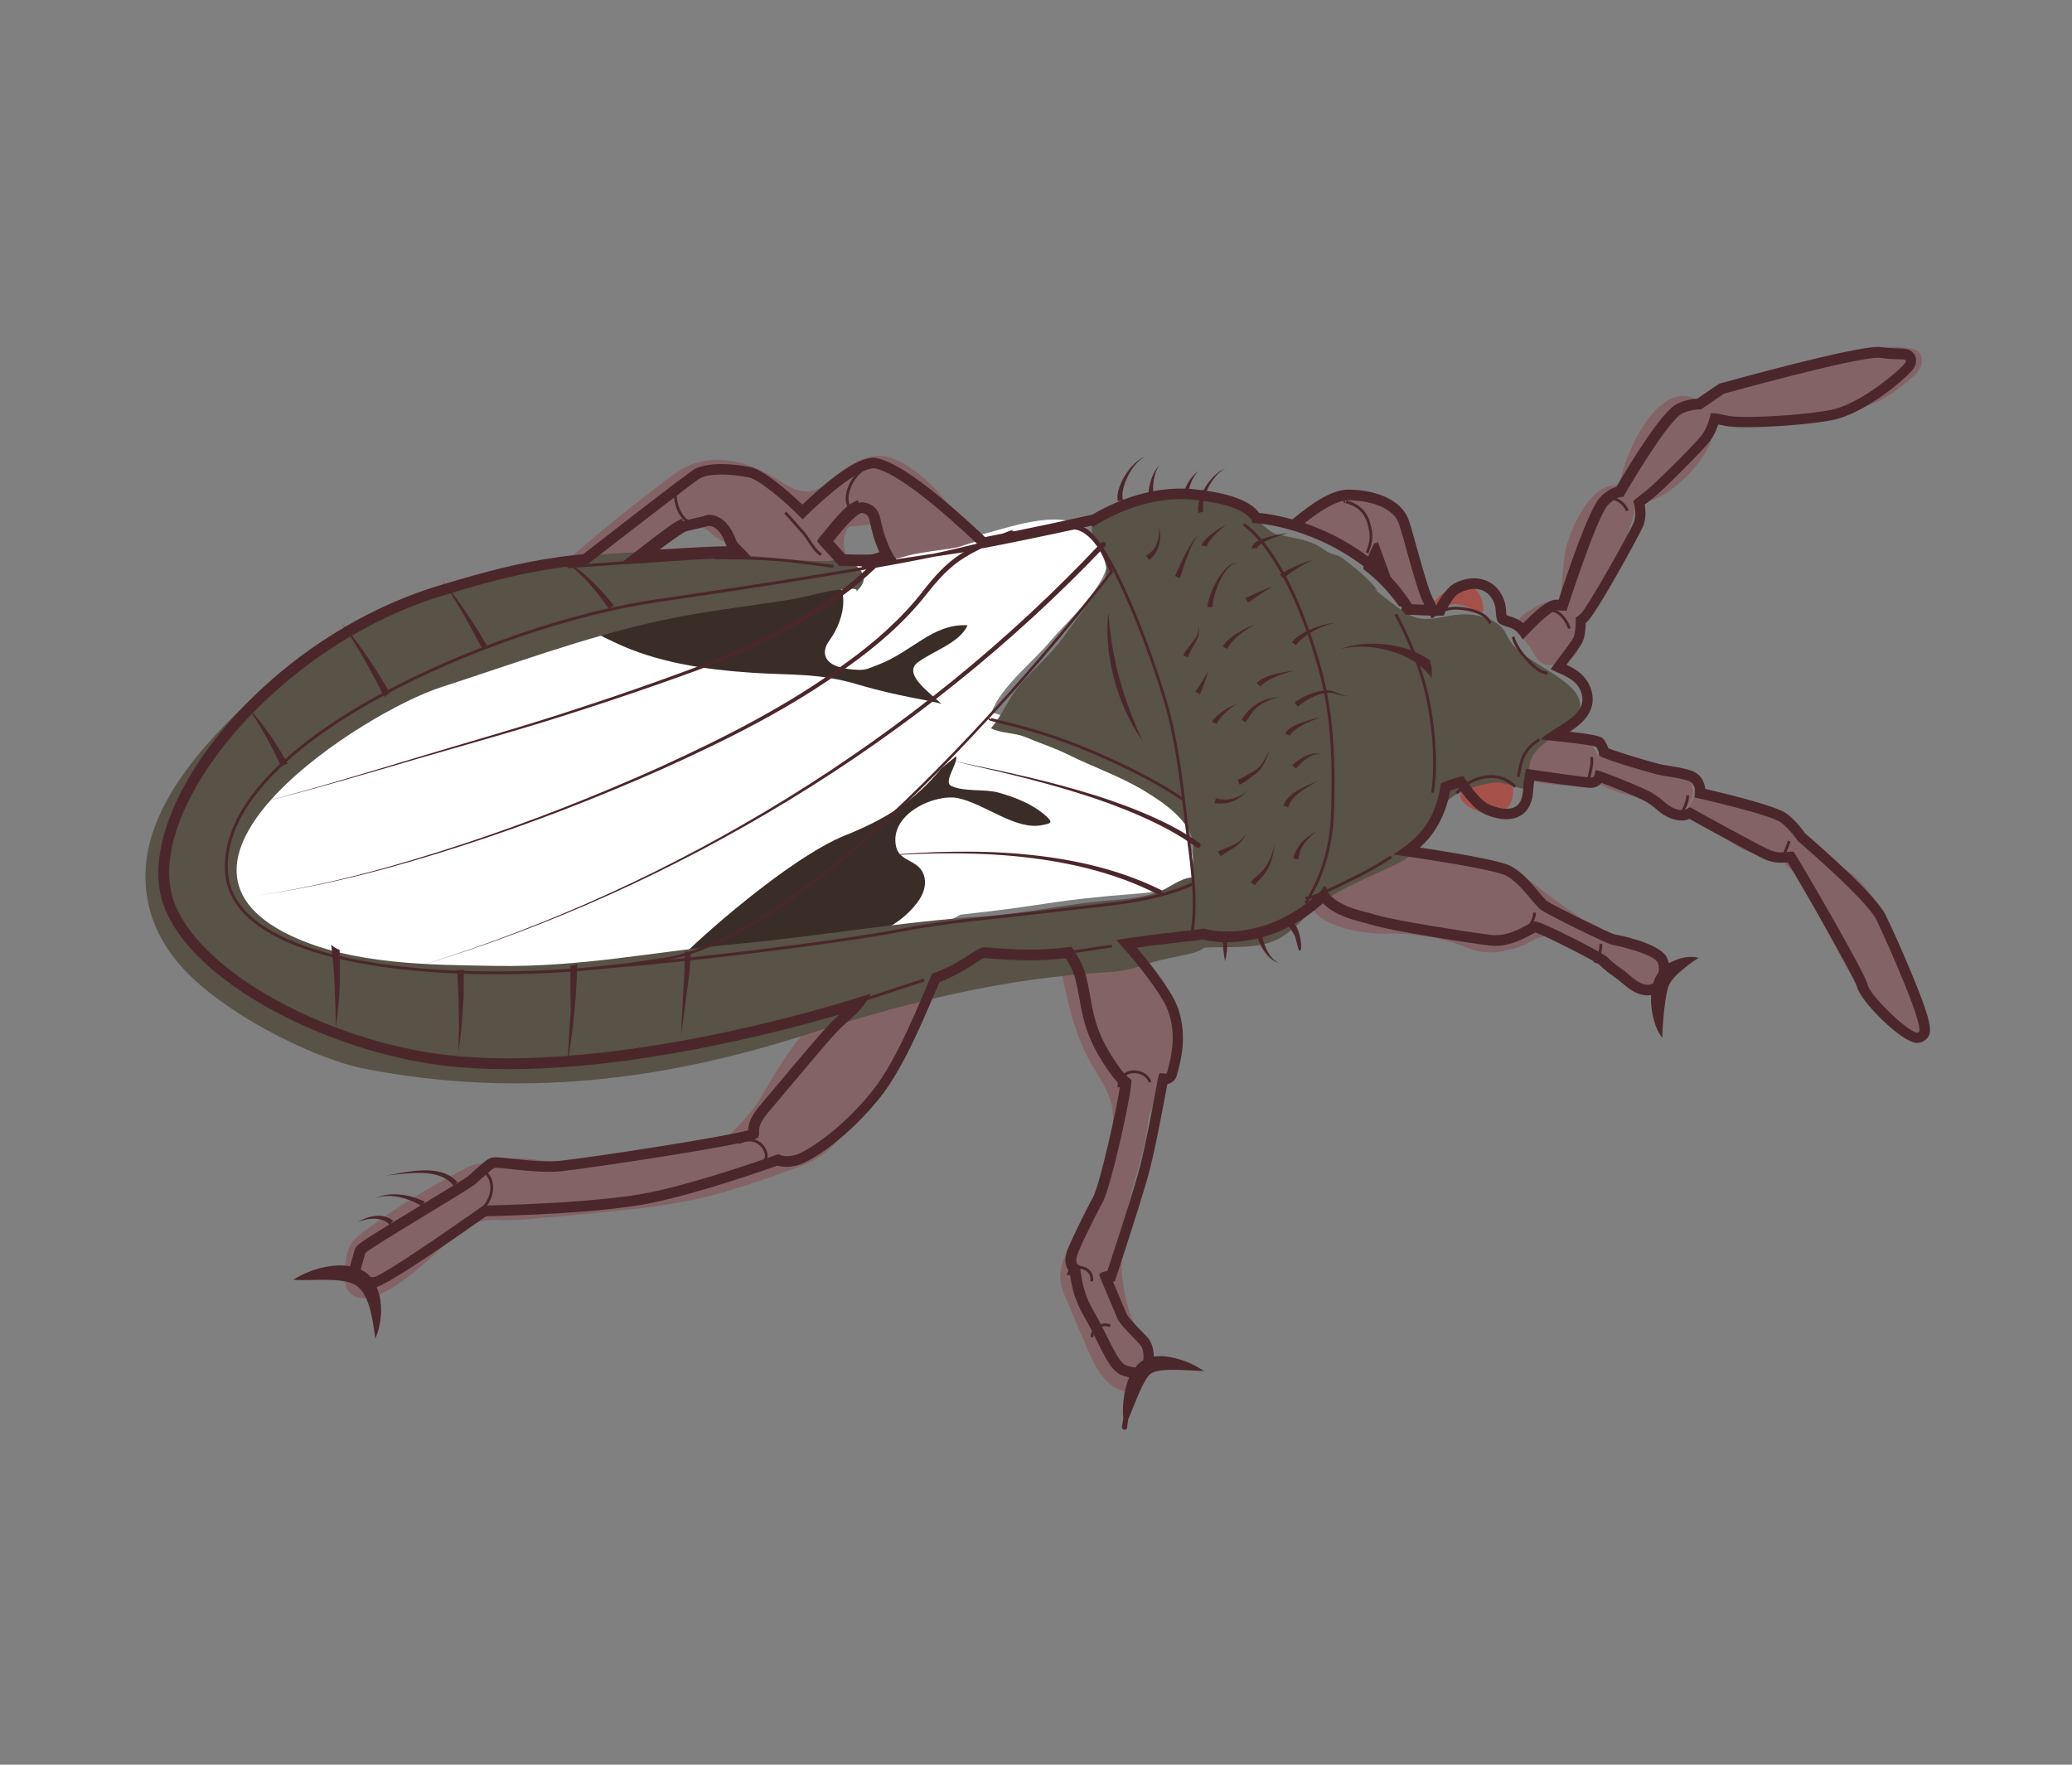
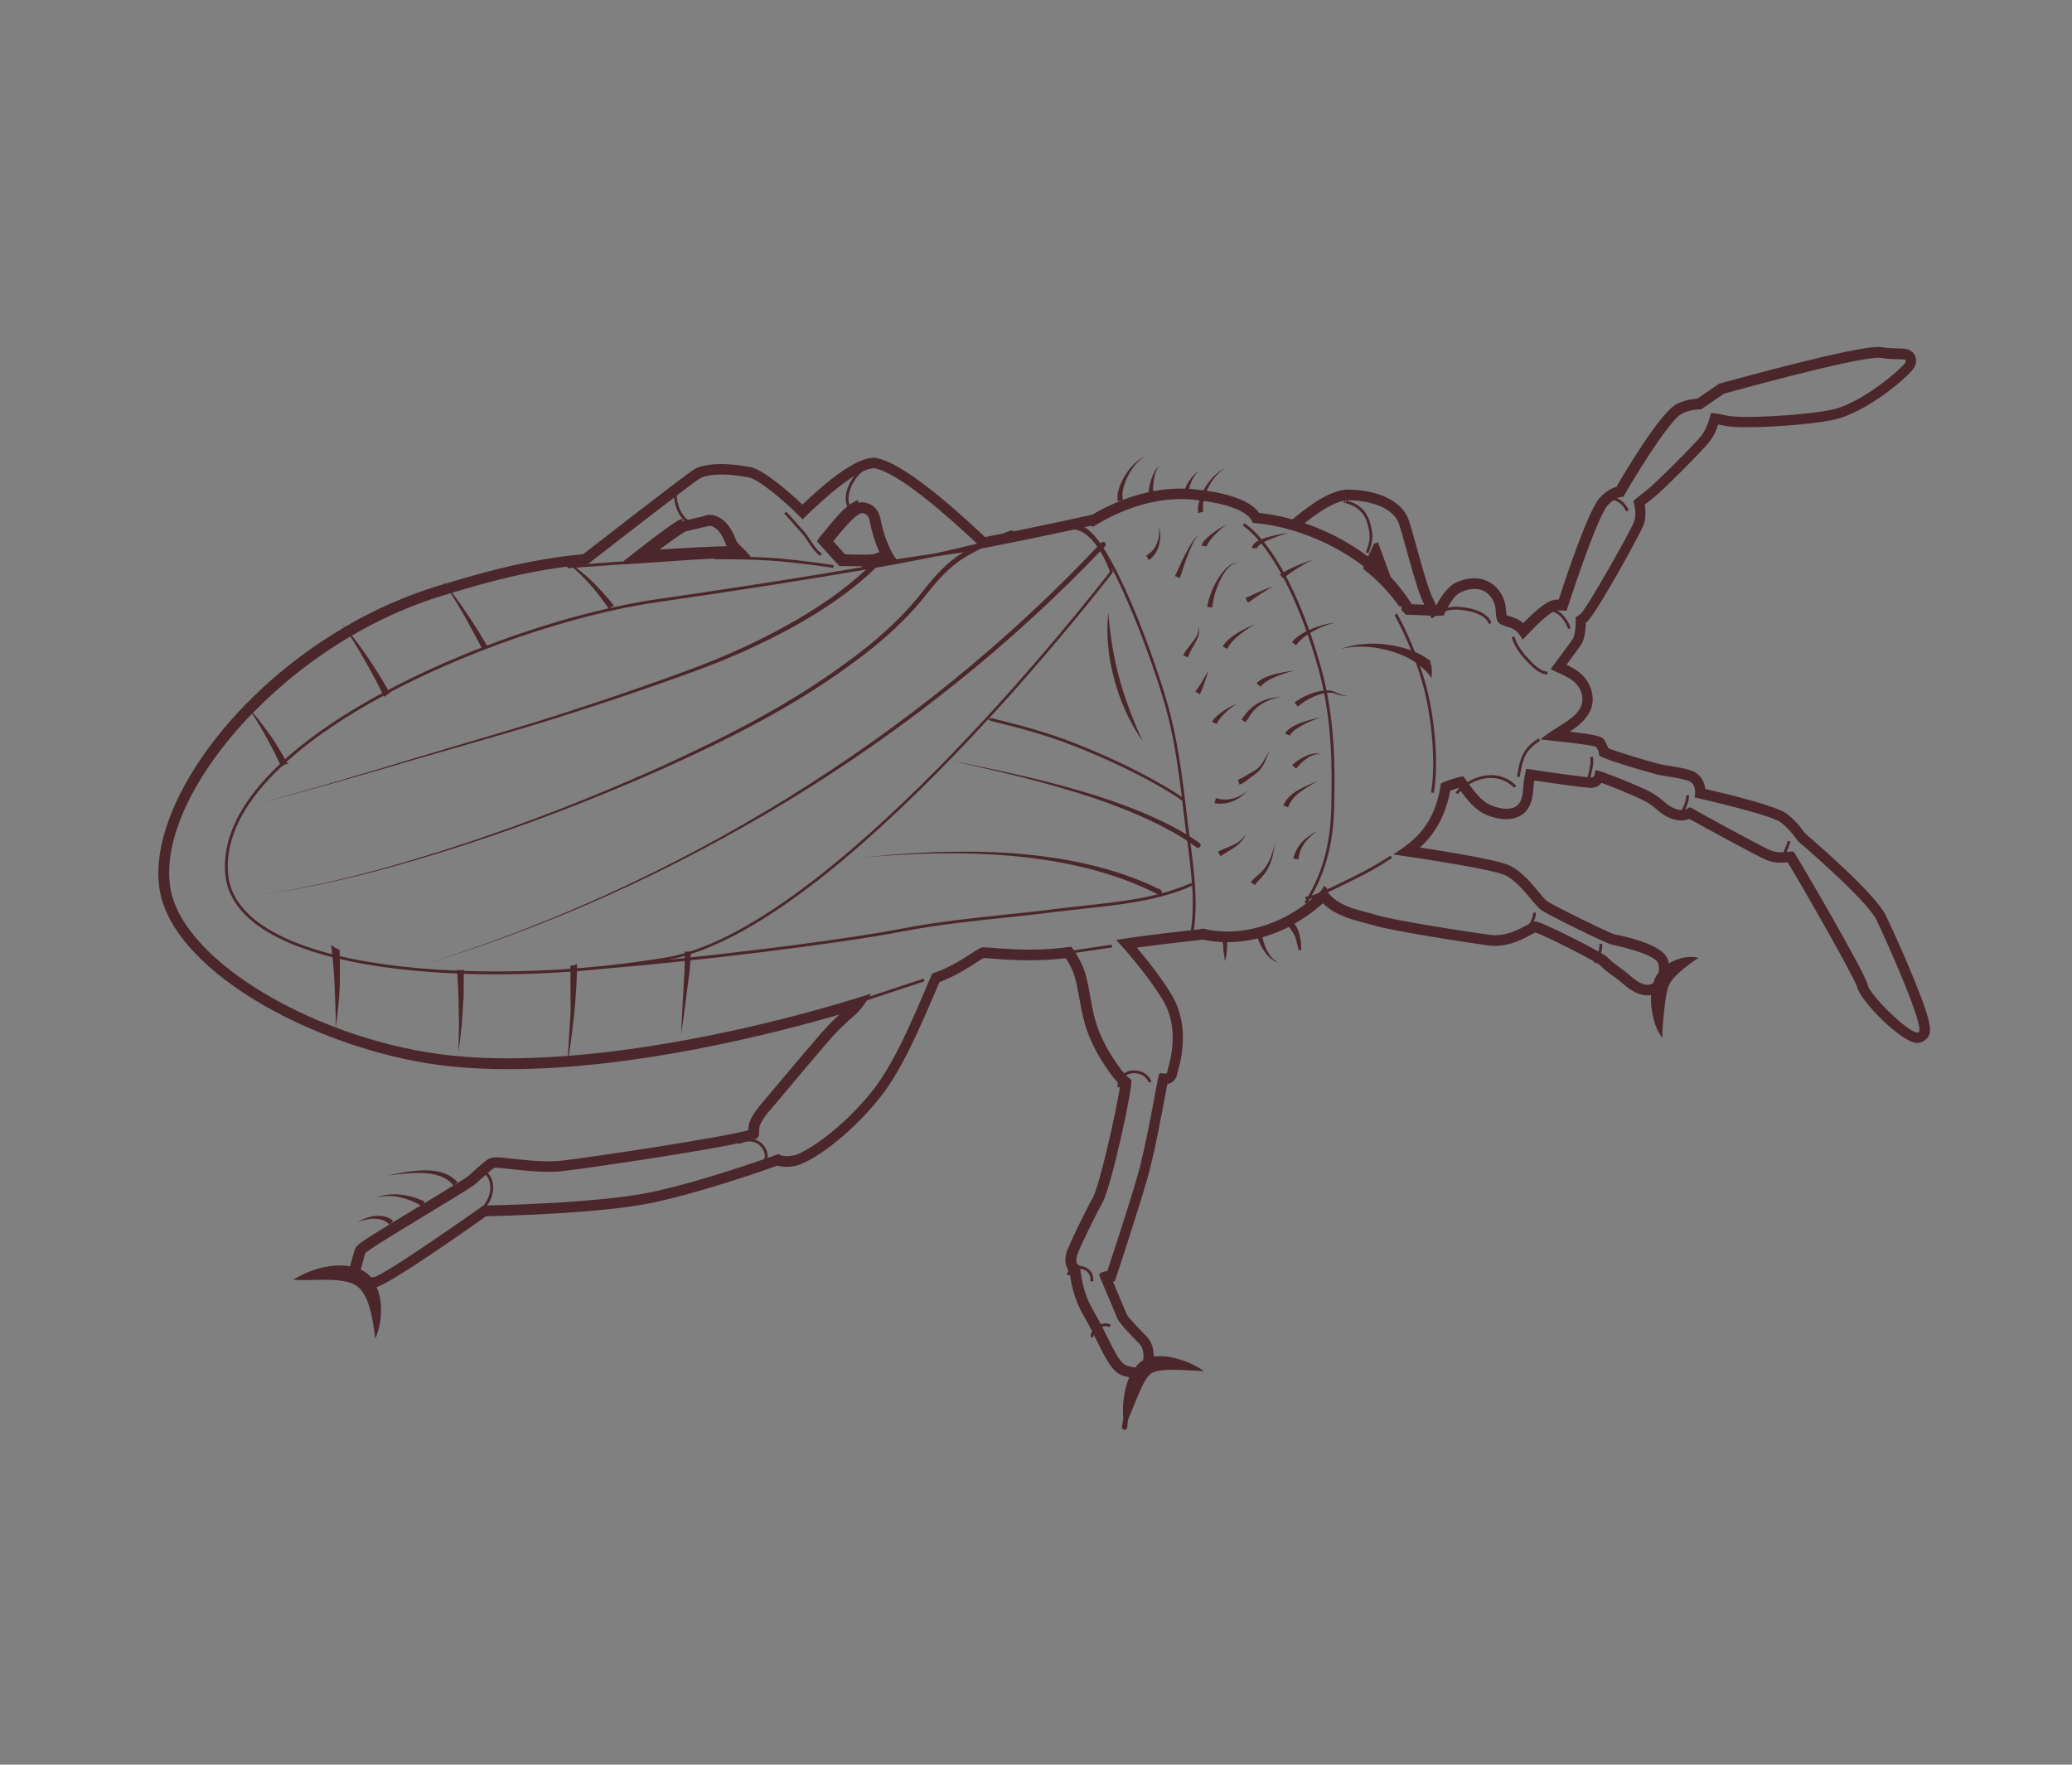
<svg xmlns="http://www.w3.org/2000/svg" version="1.1" id="Layer_1" x="0px" y="0px" viewBox="0 0 270 230" style="enable-background:new 0 0 270 230;" xml:space="preserve">
  <rect x="0" y="0" width="270" height="230" fill="#808080" stroke="none" />
  <style type="text/css">
	.st0{fill:#A5514A;}
	.st1{fill:#FFFFFF;}
	.st2{fill:#846366;}
	.st3{fill:#3A2D28;}
	.st4{fill:#585247;}
	.st5{fill:#4B272B;}
</style>
  <title>Broadleaf weeds</title>
  <desc>Created with Sketch.</desc>
  <g id="Style-Inventory_1_">
    <g id="Style-Guide_1_" transform="translate(-769, -4536)">
      <g id="Illustrations_1_" transform="translate(104, 4377)">
        <g id="Gray" transform="translate(13, 129)">
          <g id="Lawn-insects" transform="translate(652, 30)">
-             <path id="Fill-1_1_" class="st0" d="M191.64,79.28c0.39,0.15,0.79,0.52,1.22,0.55c0.65,0.04,0.42-0.71,0.33-1.18       c-0.18-0.96-0.65-1.96-1.67-2.2c-1.1-0.25-2.37,0.08-3.27,0.73c-0.49,0.36-1.83,1.32-1.42,2.08c0.33,0.61,1.76-0.4,2.33-0.48       C190.07,78.64,190.82,78.97,191.64,79.28 M189.45,102.83l0.9,0.6c-0.72,1.84,6.29,4.76,6.81,0.11       C197.61,99.46,191.38,100.45,189.45,102.83" />
-             <path id="Fill-3" class="st1" d="M154.84,109.04c-0.06-0.52,0.2-1.32,0.09-1.83c-0.27-1.34-0.71-3.85-0.71-3.85       s-6.12-3.26-8.82-4.31c-4.95-1.92-6.1-3.15-16.16-6.2c0.93-3.09,5.58-6.79,7.64-9.3c2.12-2.59,9.04-8.49,7.19-12.11       c-0.56,0.87-0.62-0.14-1.2-1.13c-2.65-4.49-9.99-2.01-13.82-0.95c-8.26,2.29-17.97,4.87-26.51,4.99       c-4.51,0.06-9.33,1.41-13.78,2.42c-4.7,1.06-9.42,1.67-14.16,2.78c-4.94,1.15-9.12,3.24-13.7,5.34       c-5.97,2.74-11.58,4.43-17.22,8c-4.88,3.08-7.84,6.55-11.01,11.26c-2.25,3.35-4.65,7.26-2.55,11.49       c1.28,2.58,4.21,5.2,6.69,6.3c3.72,1.64,8.35,2.95,12.38,3.66c4.44,0.78,8.17,0.74,12.68,0.76c9.14,0.04,18.41,0.75,27.32-1.34       c1.8-0.42,3.59-0.53,5.38-0.96c2.55-0.6,5.15-0.95,7.75-1.3c7.22-0.97,14.45-1.94,21.67-2.92l1.17-0.63       c12.15-1.31,11.18-1.83,23.27-2.76c1.96-0.15,5.18-0.74,6.97-1.59C156.17,112.81,155.08,111.22,154.84,109.04" />
-             <path id="Fill-5" class="st2" d="M210.86,122.38c-1.33-0.65-2.55-1.71-3.92-2.26c-1.23-0.5-2.05-1.25-3.2-2.05       c-1.64-1.14-3.17-2.33-4.71-3.55c-1.69-1.33-4.59-1.83-6.65-2.3c-2.74-0.63-7.52-1.36-10.26-0.76c-1.82,0.39-3.33,1.93-5,2.87       c-1.97,1.11-4.77,1.79-6.37,3.19c0.42,3.43,7.76,4.32,10.18,4.17c2.17-0.13,6.8,0.4,9.86,1.68c2.48,1.03,3.95,0.94,6.69,0.21       c1.23-0.32,2.25-1.15,3.49-1.5c3.09-0.88,3.82,0.68,6.07,2.34c2.43,1.79,4.07,4.25,7.32,4.75c1.91,0.29,3.82-1.84,2.83-3.56       C215.99,123.52,212.86,123.36,210.86,122.38 M250.64,133.32c-0.06-1.9-1.22-4.5-1.83-6.33c-0.87-2.62-2.18-5.49-3.47-7.95       c-0.96-1.83-2.45-3.85-4.04-5.15c-1.09-0.89-2.38-1.46-3.46-2.37c-0.6-0.51-1.11-1.11-1.67-1.66c-0.3-0.29-0.85-0.9-1.3-0.96       c-0.11-0.01-0.22,0.01-0.33,0.07c-0.24,0.12-0.46,0.36-0.6,0.54c0.11-0.32,0.19-0.63,0.18-0.9c-0.01-0.84-1.13-1.65-1.79-2       c-1.23-0.66-2.56-0.93-3.91-1.27c-0.56-0.14-1.05-0.36-1.58-0.6c-0.67-0.3-1.35-0.47-2.04-0.7c-0.88-0.29-1.86-0.43-2.67-0.93       c-0.35-0.21-0.95-0.78-1.23-0.42c-0.04,0.05-0.08,0.12-0.1,0.21c-0.18,0.64,0,1.23-0.45,1.78c-0.21,0.26-0.49,0.58-0.32,0.91       c0.21,0.41,1.02,0.86,1.41,1.1c1.56,0.97,2.89,2.27,4.41,3.28c0.74,0.49,1.53,0.91,2.38,1.16c0.45,0.13,0.91,0.22,1.37,0.26       c0.47,0.04,0.83,0.27,1.29,0.36c0.7,0.14,1.54,0.19,2.06-0.34c-0.03,0.07-0.06,0.14-0.09,0.2c-0.15,0.33-0.35,0.62-0.23,0.97       c0.12,0.33,0.67,0.68,0.93,0.91c0.35,0.32,0.7,0.65,0.99,1.02c1.45,1.89,2.16,4.35,3.32,6.45c1.19,2.16,2.28,4.45,3.63,6.54       c1.31,2.03,3.42,4.14,5.26,5.68C248.29,134.49,250.73,136.59,250.64,133.32 M181.36,76.44c1.59,2.56,1.92,2.49,4.71,2.45       c-0.25-2.14-1.5-4.83-2.18-6.99c-0.66-2.09-1.39-4.03-2.98-5.55c-1.63-1.57-3.51-2.23-5.87-1.94c-1.76,0.22-5.68,1.78-6,3.81       c2.48-0.35,6.04,4.08,8.37,5.15C179.46,74.31,180.21,74.58,181.36,76.44 M220.51,102.35c-0.18-0.68-0.79-1.16-1.34-1.52       c-0.27-0.18-0.55-0.4-0.83-0.54c-0.34-0.17-0.75-0.14-1.11-0.24c-0.73-0.2-1.5-0.35-2.26-0.44c-1.21-0.15-2.53-0.31-3.7-0.66       c-0.35-0.1-0.66-0.29-1.01-0.39c-0.45-0.13-0.92-0.17-1.37-0.32c-0.32-0.11-0.51-0.19-0.61-0.06c-0.05,0.06-0.08,0.18-0.1,0.37       c-0.32-1.36-1.53-2.25-3.19-2.67c-0.89-0.23-2.38-0.69-3.25-0.49c-0.46,0.11-0.92,0.48-1.32,0.92c-0.37,0.4-0.69,0.86-0.93,1.2       c-0.51,0.75-1.17,2.33-1.01,3.25c0.19,1.13,2.25,1.25,3.19,1.39c1.4,0.21,4.54,0.55,5.87-0.71c0.08,0.31,0.45,0.47,0.75,0.65       c0.88,0.55,1.87,0.92,2.85,1.24c1.18,0.39,2.2,0.45,3.29,1.06c0.88,0.5,1.75,1.56,2.69,1.84       C219.15,106.86,221.02,104.33,220.51,102.35 M201.41,86.62c0.79,0.19,1.97-0.07,2.69-0.41c2.11-0.97,2.26-3.31,1.51-5.27       c-0.09-0.23-0.19-0.45-0.3-0.65c1.59-0.66,3.45-2.08,3.99-3.23c1.36-2.87,2.41-6.35,3.41-9.29c0.29-0.85,0.49-1.67,0.53-2.38       c3.03,0.99,10.95-6.09,10.01-10.62c2.18,0.23,4.91,0.1,5.25,0.07c2.49-0.24,4.7-0.18,7.22-0.31c2.87-0.14,5.91-0.99,8.58-2.04       c1.68-0.66,3.44-2.04,4.79-3.22c0.52-0.46,1.03-0.98,1.26-1.64c0.23-0.66,0.09-1.49-0.48-1.89c-0.26-0.18-0.57-0.25-0.87-0.31       c-3.28-0.61-6.63,0.18-9.87,0.97c-5.94,1.44-12.05,3.08-17.4,6.13c-5.02-3.98-9.89,5.85-10.68,10.64c-0.3,0-0.62,0.04-0.99,0.1       c-3.01,0.52-5.1,5.08-5.84,7.62c-0.81,2.76-0.38,5.33-1.12,7.62c-1.01-0.24-2.17,0.01-3.28,0.73c-0.8,0.52-2.21,1.26-2.13,2.33       c0.09,1.14,1.23,2.05,1.8,2.96C199.97,85.3,200.45,86.39,201.41,86.62 M147.65,123.97c-0.34-0.36-0.91-1.19-1.47-1.19       c-0.51,0-1.04,0.19-1.56,0.22c-0.1,0.01-0.2,0.02-0.29,0.03c-1.19,0.14-2.84,0.32-4.21,0.84c-0.84,0.32-1.58,0.77-2.05,1.43       c0.87,4.51,1.76,9.11,4,13.11c1.02,1.82,2.31,3.54,2.78,5.57c0.45,1.98,0.07,4.05-0.44,6.01c-1.02,3.97-2.52,7.81-4.46,11.42       c-0.91,1.68-1.94,3.46-1.78,5.37c0.08,0.96,0.47,1.87,0.85,2.76c0.88,2.05,1.75,4.11,2.63,6.16c0.93,2.17,2.05,4.54,4.22,5.44       c0.59,0.24,1.26,0.36,1.87,0.18c0.77-0.22,1.35-0.88,1.65-1.62c1-2.43-0.66-5.03-1.7-7.43c-1.46-3.36-1.75-7.15-1.4-10.8       c0.42-4.4,2.02-8.68,3-12.98c0.27-1.18,0.19-2.46,0.65-3.59c0.4-0.95,0.73-1.98,1.19-2.94c1.17-2.43,2.39-5.01,2.13-7.79       C152.93,130.74,150,126.49,147.65,123.97 M124.65,67l0.17-0.02c-0.37-0.38-0.77-0.74-1.18-1.11c-1.46-2.01-3.22-3.77-5.32-5.12       c-0.88-0.57-1.82-1.07-2.85-1.25c-2.28-0.4-4.52,0.85-6.3,2.33c-1.16,0.96-2.35,2.11-3.85,2.22c-1.46,0.11-2.77-0.79-4.02-1.56       c-1.76-1.08-3.66-1.97-5.69-2.36c-2.03-0.39-4.19-0.25-6.06,0.64c-0.93,0.45-1.77,1.07-2.6,1.69       c-4.32,3.25-8.52,6.64-12.6,10.18c-0.22,0.09-0.42,0.21-0.65,0.29c0.13-0.04,0.27-0.05,0.4-0.09c-0.06,0.06-0.13,0.11-0.2,0.17       l4.29-0.51c2.22,0.04,4.38,0.19,6.04-0.65c0.05-0.03,0.1-0.06,0.15-0.08l0.11-0.01c0.05-0.07,0.11-0.14,0.18-0.21       c0.87-0.86,2.01-1.37,3.06-1.98c1.08-0.63,2.68-1.39,3.92-0.78c0.5,0.24,0.91,0.63,1.33,0.98c0.31,0.26,0.63,0.5,1,0.67       c0.3,0.13,0.58,0.15,0.78,0.43c0.11,0.15,0.18,0.34,0.27,0.5c0.33,0.57,0.73,1.13,1.34,1.41c0.79,0.37,1.68,0.41,2.55,0.44       c3.43,0.14,6.87,0.28,10.3,0.41c0.33,0.01,0.69,0.01,0.93-0.22c0.34-0.35,0.16-0.92,0.01-1.39c-0.3-0.96-0.3-2.05,0.18-2.93       c0.08-0.15,0.2-0.29,0.32-0.43l3.22-0.38c0.67,0.63,0.93,1.67,1.31,2.53c0.12,0.28,0.33,0.56,0.32,0.88       c-0.01,0.31-0.31,0.51-0.16,0.84c0.37,0.83,2.45,0,3.04-0.14c1.95-0.46,3.96-0.65,5.92-0.97c1.19-0.19,2.44-0.88,3.64-0.91       C127.44,69.02,125.85,68.09,124.65,67 M122.19,126.67c-0.92,0.13-1.85,0.55-2.73,0.87c-0.93,0.34-1.85,0.69-2.79,0.98       c-1.63,0.5-3.52,0.88-5.31,1.46c-1.46,0.47-2.84,1.08-3.95,1.99c-3.11,2.55-5.4,6.19-7.42,9.62c-0.58,0.98-1.14,1.98-1.82,2.9       c-0.89,1.21-1.95,2.27-3.01,3.32c-0.34,0.34-0.68,0.68-1.11,0.88c-0.82,0.38-1.76,0.18-2.62,0.25       c-1.01,0.08-2.05,0.32-3.02,0.59c-1.92,0.53-3.97,0.93-5.94,0.84c-2.8-0.13-5.42,0.92-8.13,1.13c-2.7,0.2-5.4-0.87-8.13-0.42       c-0.84,0.14-1.73,0.68-2.51,0.68c-1.01,0-1.54-0.24-2.59,0.29c-4.76,2.38-9.31,5.19-13.58,8.37c-0.69,0.51-1.39,1.06-1.84,1.8       c-0.52,0.87-0.63,1.92-0.73,2.92c-0.11,1.15-0.18,2.44,0.58,3.3c0.53,0.59,1.37,0.82,2.16,0.77c0.79-0.05,1.54-0.36,2.25-0.72       c3.67-1.86,6.46-4.97,9.54-7.61c1.94-1.67,3.46-1.95,5.98-1.86c1.7,0.06,3.41-0.11,5.11-0.27c2.31-0.22,4.62-0.44,6.93-0.66       c4.65-0.44,9.32-0.89,13.87-1.95c3.89-0.9,7.66-2.24,11.42-3.58c1.39-0.5,2.8-1,4.03-1.82c1.11-0.74,2.04-1.72,2.93-2.71       c1.57-1.73,3.71-3.66,4.63-5.82c0.98-2.31,2.55-4.29,3.85-6.43c1.69-2.78,2.79-6.27,4.72-8.81       C122.67,126.85,122.53,126.62,122.19,126.67" />
-             <path id="Fill-7" class="st3" d="M136.31,106.36c-1.75-1.58-4.04-2.44-6.13-3.04c-1.88-0.54-4.43-0.07-6.19-0.87       c-1.14-0.51,0.82-2.85,0.62-3.89c-0.03,0.04-1.87,1.5-1.9,1.54c-3.6,4.37-7.31,6.66-12.56,8.77       c-7.28,2.93-19.43,13.73-21.84,16.37c1.05,0.2,3.3-0.84,4.41-0.76c1.31,0.1,2.75,0.21,4.07,0.15c1.77-0.08,3.51-0.52,5.24-0.89       c1.5-0.32,2.83-0.25,4.33-0.4c4.94-0.48,10.22-1.62,13.31-5.9c0.65-0.9,1.04-2.04,0.79-3.12c-0.55-2.38-3.25-1.85-3.7-4.01       c-0.9-4.27,5.11-6.88,8.04-6.29c3.56,0.72,7.55,4.29,11.12,3.5C136.92,107.3,137.28,107.23,136.31,106.36 M111.78,89.21       c5.3,1.58,9.48,2.07,10.91,2.53c-2.06-1.85-4.96-3.99-3.09-5.41c1.94-1.47,5.41-2.49,6.49-4.83       c-4.56-0.28-7.26,3.52-11.79,5.19c-0.8,0.3-1.38,0.63-2.26,0.62c-1.46-0.03-4.53-0.31-4.55-2.28c-0.01-0.89,0.6-1.53,1.04-2.23       c0.47-0.76,0.84-1.63,1.08-2.49c1.05-3.82-0.89-5.72-4.46-5.67c-2.54,0.04-5.27,0.28-7.73,0.89c-0.3,0.07-0.63,0.12-0.94,0.21       c-1.04,0.28-2.08,0.51-3.15,0.7c-2.47,0.45-4.93,0.92-7.4,1.34c-1.78,0.31-3.55,0.63-5.33,0.96c-0.83,0.16-1.6,0.54-2.43,0.72       c-0.6,0.13-1.41,0.39-1.88,0.81c-1.34,1.18,2.96,3.05,3.63,3.37c5.64,2.74,12.06,3.64,18.21,4.05       C103.02,88.02,106.7,87.69,111.78,89.21" />
-             <path id="Fill-9" class="st4" d="M196.95,83.79c-0.97-1.41-0.75-1.85-2.2-2.75c-0.86-0.53-2.69-0.97-2.92-0.92       c-3.37-0.4-5.75,1.62-8.68-0.26c-1.46-0.94-2.77-2.04-4.12-3.12l0.49,0.26c-1.11-1.52-2.61-2.71-4.09-3.88       c-0.29-0.23-0.59-0.46-0.92-0.62c-0.37-0.17-0.78-0.24-1.16-0.4c-0.5-0.21-0.93-0.56-1.4-0.85c-1.13-0.69-2.45-0.96-3.75-1.23       c-0.63-0.13-1.26-0.26-1.89-0.39c-0.34-0.15-0.67-0.32-0.94-0.53c-0.98-0.75-1.88-1.62-2.87-2.37c-0.79-0.6-1.6-1.18-2.53-1.51       c-0.47-0.17-0.96-0.27-1.44-0.38c-1.51-0.32-3.04-0.64-4.58-0.6c-0.77,0.02-1.53,0.14-2.29,0.27c-2.53,0.43-5.06,1.01-7.45,2       c-0.88,0.37-1.57,0.8-1.84,1.77c-0.27,0.95,0.12,1.95,0.59,2.77c1.71,3.02,1.68,4.05-0.59,6.89c-1.4,1.75-2.62,3.51-3.95,5.31       c-1.57,2.13-3.63,3.85-5.38,5.82c-1.58,1.79-2.4,4.17-3.92,5.84c1.4,0.71,3.05,0.55,4.5,1.16c1.82,0.77,3.82,1.41,5.63,2.31       c3.23,1.61,6.74,2.8,9.82,4.67c2.39,1.45,6.22,3.93,6.41,7.11c0.02,0.38-0.03,2.11-0.1,4.21c-1.5-0.01-3.24,1.52-4.55,1.95       c-2.24,0.74-4.77,0.91-7.1,1.12c-5.31,0.48-10.37,1.65-15.71,2c-10.74,0.7-21.24,2.58-31.94,3.58       c-10.83,1.01-20.34,3.05-31.39,2.87c-8.74-0.14-18.85-0.14-26.89-3.99c-20.47-9.8,9.69-29.11,19.67-32.33       c9.39-3.04,18.79-6.53,28.43-8.65c5.57-1.22,11.19-1.84,16.82-2.73c1.87-0.29,3.42-0.74,5.26-1.13       c-0.31,0.07,4.68-0.86,3.46,0.15c1.64-1.36,1.38-2.57-0.19-3.69c-1.63-1.16-2.01-0.41-3.68-0.39       c-4.91,0.07-10.52-0.97-15.48-1.17c-11.53-0.46-22.55,0.83-33.53,4.03c-9.84,2.86-18.92,8.59-26.34,15.63       c-7.36,6.98-15.89,16.75-12.51,27.59c1.73,5.56,6.02,9.28,10.74,12.44c4.54,3.04,11.88,6.66,17.22,7.68       c19.69,3.77,38.3,1.63,57.3-4.46c13.38-4.28,25.8-7.42,39.79-8.18c1.73-0.09,3.36-0.63,4.99-1.15c1.76-0.55,3.51-0.81,5.3-1.24       c0.66-0.16,1.33-0.36,1.86-0.78c3.3-0.24,7.12,0.35,9.96-1.31c2.37-1.39,3.86-3.69,6.13-5.12c3.19-2.02,6.38-3.14,9.57-4.77       c3.71-1.9,3.72-7.03,7.48-8.94c1.32-0.67,2.78-1.06,4.23-1.33c1.66-0.31,2.59,0.47,4.16,0.75c1-1.26,0.51-3.12,1.38-4.44       c0.92-1.4,2.58-2.19,3.88-3.18C210.61,89.9,199.36,87.28,196.95,83.79" />
            <path id="Fill-12" class="st5" d="M156.34,90.5c0.53-1.03,0.78-2.1,1.16-3.13c-0.58,0.93-1.07,1.94-1.74,2.75L156.34,90.5z        M159.63,92.93c0.46-0.44,0.94-0.86,1.51-1.16c-0.62,0.19-1.18,0.53-1.72,0.89c-0.27,0.18-0.53,0.38-0.79,0.61       c-0.25,0.23-0.5,0.46-0.7,0.81l0.63,0.28C158.73,93.87,159.2,93.36,159.63,92.93z M158.45,104.01l-0.19,0.66       c1.67,0.33,3.31-0.44,4.27-1.62C161.42,104.09,159.75,104.49,158.45,104.01z M156.31,109.87c-2.38-1.69-4.99-2.96-7.65-4.06       c-2.66-1.1-5.39-2.02-8.15-2.81c-2.76-0.8-5.54-1.5-8.34-2.13c-2.79-0.66-5.62-1.14-8.4-1.85c2.76,0.77,5.58,1.31,8.36,2.02       c2.78,0.69,5.55,1.44,8.28,2.29c2.73,0.84,5.43,1.82,8.05,2.96c2.61,1.15,5.16,2.45,7.44,4.14c0,0,0.01,0.01,0.01,0.01       c0.16,0.11,0.37,0.07,0.48-0.08C156.5,110.2,156.46,109.98,156.31,109.87z M160.75,110.11c-0.65,0.31-1.36,0.54-2.04,0.88       l0.35,0.6c0.58-0.42,1.23-0.75,1.86-1.18c0.64-0.43,1.13-1.04,1.44-1.71C161.95,109.31,161.4,109.81,160.75,110.11z        M151.22,115.96c-5.98-2.95-12.58-4.23-19.13-4.74c-6.57-0.47-13.17-0.16-19.7,0.55c6.54-0.6,13.14-0.79,19.67-0.2       c6.51,0.62,13.03,2.02,18.84,5.01c0,0,0.01,0.01,0.01,0.01c0.17,0.08,0.38,0.01,0.46-0.16       C151.47,116.25,151.39,116.05,151.22,115.96z M59.57,126.36l0.17,3.42l0.07,3.69l-0.07,3.7c0.16-1.22,0.31-2.45,0.44-3.68       l0.24-3.71l0.01-3.42c-0.12,0.05-0.26,0.09-0.42,0.09C59.85,126.45,59.7,126.42,59.57,126.36z M89.24,124.01       c-0.01,0.81-0.02,1.62-0.04,2.43c-0.14,2.8-0.34,5.59-0.44,8.41c0.41-2.78,0.74-5.57,1.11-8.36c0.07-0.83,0.11-1.66,0.16-2.5       C89.78,124.05,89.5,124.06,89.24,124.01z M144,71.2L144,71.2c0.13-0.14,0.12-0.36-0.02-0.49c-0.14-0.13-0.36-0.12-0.49,0.02       c-12.06,12.86-25.9,24.02-40.89,33.29c-15,9.26-31.14,16.69-47.99,21.88c16.89-5.08,33.09-12.42,48.17-21.59       C117.87,95.13,131.81,84.03,144,71.2z M165.46,97.75c-0.51,0.85-0.9,1.85-1.64,2.45c-0.36,0.3-0.82,0.49-1.26,0.78       c-0.42,0.26-0.85,0.54-1.24,0.63l0.19,0.66c0.57-0.21,0.96-0.56,1.36-0.86c0.37-0.3,0.83-0.56,1.2-0.95       C164.82,99.68,165.04,98.66,165.46,97.75z M170.14,98.54c-0.64,0.3-1.21,0.69-1.76,1.17l0.5,0.47c0.4-0.49,0.89-0.97,1.43-1.34       c0.53-0.37,1.18-0.66,1.85-0.5C171.53,98.06,170.76,98.24,170.14,98.54z M172.11,90.06c-1.24,0.22-2.39,0.78-3.42,1.48       l0.41,0.56c0.91-0.74,1.95-1.36,3.09-1.66c0.57-0.14,1.15-0.24,1.72-0.06c0.56,0.19,1.18,0.39,1.79,0.32       c-0.62,0-1.16-0.25-1.73-0.51C173.39,89.93,172.71,89.95,172.11,90.06z M250.04,134.51c-0.05,0.04-0.11,0.07-0.19,0.07       c-1.26,0-6.34-5.07-6.47-6.22c-0.14-1.23-9.39-17.12-9.65-17.33c-0.04-0.03-0.11-0.05-0.21-0.05c-0.29,0-0.79,0.11-1.39,0.11       c-0.43,0-0.92-0.06-1.41-0.26c-1.39-0.58-10.01-5.34-10.39-5.57c-0.04-0.02-0.08-0.03-0.12-0.03c-0.23,0-0.44,0.36-1.06,0.36       c-0.22,0-0.48-0.05-0.82-0.17c-1.45-0.53-1.57-1.42-3.78-2.46c-2.15-1.01-6.11-2.57-6.54-2.57c-0.01,0-0.02,0-0.03,0       c-0.24,0.09-0.04,0.81-0.52,0.93c-0.02,0.01-0.05,0.01-0.09,0.01c-0.79,0-5.69-0.71-8.49-1.13c-0.1,0.46-0.2,0.93-0.28,1.39       c-0.17,1.03-0.02,2.64-0.89,3.39c-0.36,0.31-0.86,0.43-1.39,0.43c-0.85,0-1.79-0.31-2.4-0.63c-1.52-0.81-3.04-3.48-3.28-3.61       c0,0-0.01,0-0.01,0c-0.2,0-2,0.49-2.87,0.94c-0.35,2.6-1.3,5.16-3.4,7.14c-0.76,0.72-1.72,1.42-2.81,2.11       c4.17,0.6,13.17,1.97,14.69,2.76c1.97,1.02,3.64,3.84,4.63,4.51c0.99,0.67,8.47,4.38,9.24,4.51c0.78,0.14,5.21,1.16,5.88,2.26       c0.19,0.32,0.23,0.83,0.14,1.34c-0.32,0.4-0.57,0.92-0.7,1.38c-0.09,0.07-0.19,0.13-0.3,0.16c-0.15,0.05-0.3,0.07-0.45,0.07       c-1.12,0-2.18-1.18-2.98-1.78c-0.74-0.57-1.61-1.12-2.25-1.82c-0.46-0.51-8.55-4.66-9.38-4.66h-0.02       c-0.69,0.05-2.71,1.8-5.18,1.8c-0.22,0-0.43-0.01-0.66-0.04c-2.77-0.36-12.65-1.9-14.8-2.58c-1.95-0.62-5.09-0.97-6.61-3.26       l0.08-0.07l0.01-0.01c0.05-0.06,0.05-0.15-0.01-0.2l-0.16-0.14l-0.05-0.05l-0.01-0.01c-0.05-0.04-0.13-0.03-0.17,0.02       c-0.17,0.23-0.26,0.46-0.38,0.57l-0.19,0.18c0.01,0,0.01,0,0.02,0c-3.99,3.74-8.4,5.11-12,5.11c-1.16,0-2.23-0.14-3.17-0.39       c-0.21,0.16-4.75,0.47-11.33,1.48c2.18,2.35,4.68,5.47,6.11,7.88c2.43,4.12,0.62,8.75,0.55,9.32       c-0.02,0.19-0.13,0.24-0.27,0.24c-0.16,0-0.37-0.07-0.54-0.07c-0.12,0-0.22,0.04-0.27,0.16c-0.17,0.44-1.56,8.9-2.77,13.13       c-1.21,4.23-3.96,12.52-3.96,12.52s-1.27,0.07-1,0.68c0.27,0.61,1.95,4.62,2.31,5.47c0.35,0.85,2.31,2.7,2.91,3.36       c0.48,0.51,0.55,1.4,0.47,2.08c-0.18,0.11-0.36,0.24-0.53,0.39c-0.2,0.19-0.38,0.39-0.53,0.59c-0.31-0.04-0.68-0.14-1.13-0.28       c-1.21-0.38-2.39-3.87-4.29-7.1c-1.9-3.23-1.56-5.95-1.9-5.99c-0.34-0.04-0.5-0.64-0.16-1.52c0.34-0.88,2.04-4.47,3.23-6.62       c1.18-2.16,4.14-15.76,3.72-16.04c-0.94-0.63-1.63-1.72-2.22-2.6c-1.17-1.76-2.1-3.66-2.6-5.71c-0.54-2.22-0.5-3.09-1.13-5.45       c-0.26-0.98-0.97-2.39-1.84-3.55c-1.93,0.28-3.77,0.38-5.4,0.38c-2.97,0-5.23-0.3-6.08-0.3c-0.03,0-0.06,0-0.08,0       c-0.63,0.02-3.07,2.25-6.57,3.43c-1.59,3.57-4.46,11.1-7.76,15.24c-4.09,5.14-8.8,8.12-10.23,8.44       c-0.36,0.08-0.66,0.11-0.92,0.11c-0.77,0-1.13-0.27-1.13-0.27s-9.51,3.48-16.61,4.97c-7.1,1.5-21.84,1.74-21.84,1.74       s-12.98,9.19-14.28,9.32c-0.11,0.01-0.21,0.02-0.31,0.02c-0.02,0-0.04,0-0.05,0c-0.29-0.33-0.64-0.62-1.06-0.86       c-0.09-0.05-0.19-0.1-0.28-0.14c0.16-0.6,0.49-1.77,0.6-2.12c0.16-0.48,13.46-8.24,14.34-9.02c0.89-0.78,2-1.83,2.43-2.08       c0.05-0.03,0.15-0.04,0.3-0.04c0.99,0,4.09,0.52,6.85,0.52c0.59,0,1.16-0.02,1.69-0.08c3.4-0.37,24.93-3.54,25.52-4.36       c0.59-0.82-0.56-1.06,1.52-3.48c2.08-2.42,3.36-4.04,7.51-8.88c3.4-3.96,3.7-2.95,5.75-6.42c-10.68,3.42-25.57,7.02-39.39,8.1       c0.6-3.94,1.04-7.94,1.08-11.95c-0.12,0.04-0.23,0.08-0.35,0.12c-0.17,0.06-0.35,0.07-0.52,0.06l0.01,4.02       c0,0.73,0.05,1.46,0.01,2.19l-0.14,2.18c-0.08,1.13-0.14,2.26-0.2,3.39c-2.65,0.2-5.26,0.32-7.8,0.32       c-2.55,0-5.02-0.11-7.38-0.36c-16.65-1.74-34.81-11.86-36.6-21.69c-1.16-6.37,3.13-15.15,10.63-22.89       c1.44,2.23,2.69,4.56,3.81,6.95c0.21-0.23,0.52-0.37,0.83-0.38c-0.55-0.98-1.11-1.95-1.71-2.9c-0.89-1.29-1.8-2.58-2.83-3.76       c3.59-3.68,7.9-7.13,12.71-9.96c1.6,2.56,3.08,5.19,4.41,7.89l0.36-0.29c0.1-0.08,0.23-0.15,0.37-0.21       c-1.48-2.62-3.12-5.13-4.95-7.5c3.69-2.15,7.66-3.95,11.81-5.2c0.36-0.11,0.72-0.22,1.07-0.32c1.12,1.79,2.18,3.61,3.16,5.48       c0.31,0.57,0.61,1.15,0.91,1.72c0.2-0.16,0.43-0.28,0.67-0.35c-1.4-2.39-2.9-4.71-4.56-6.91c5.2-1.56,9.93-2.82,15.53-3.47       c1.59,1.35,2.99,2.91,4.2,4.59c0.25,0.31,0.47,0.65,0.7,0.98c0.19-0.17,0.41-0.3,0.66-0.39c-0.26-0.35-0.53-0.7-0.83-1.02       c-1.32-1.55-2.78-3.01-4.43-4.2c0.59-0.07,1.19-0.13,1.8-0.18c7-5.43,14.2-11,14.69-11.24c0.54-0.27,1.45-0.48,2.78-0.48       c0.96,0,2.15,0.11,3.57,0.38c1.16,0.22,4.43,2.82,7,5.46c3.25-3.23,7.33-6.65,9.31-6.66c3.02,0.48,9.18,5.83,13.52,9.93       c-0.7,0.34-1.38,0.71-2.04,1.13c-2.03,1.24-3.63,3.06-5.05,4.88c-2.83,3.66-6.32,6.72-10.07,9.42       c-7.45,5.5-15.75,9.7-24.16,13.55c-8.44,3.8-17.07,7.2-25.86,10.1c-8.79,2.89-17.74,5.39-26.91,6.7       c9.18-1.26,18.16-3.69,26.97-6.53c8.82-2.85,17.47-6.2,25.95-9.95c8.44-3.8,16.81-7.95,24.33-13.44       c3.78-2.69,7.35-5.79,10.23-9.46c1.44-1.82,2.96-3.53,4.92-4.71c0.71-0.44,1.45-0.83,2.21-1.2c0.01,0.01,0.02,0.02,0.03,0.03       c7.31-1.4,14.25-2.96,14.25-2.96s0.07,0.06,0.18,0.16c2.05-1.3,6.43-3.63,11.48-3.63c0.49,0,0.99,0.02,1.5,0.07       c0.32,0.03,0.63,0.06,0.92,0.1c-0.16,0.5-0.26,1.04-0.15,1.65l0.67-0.18c-0.12-0.4-0.08-0.91,0.02-1.4       c6.23,0.86,6.38,2.87,6.38,2.87s7.05,0.19,14.16,5.42c0.11,0.08,0.22,0.17,0.33,0.25l-0.03,0.07l-0.01,0.02       c-0.05,0.11-0.02,0.25,0.08,0.33c1.73,1.32,3.25,2.92,4.52,4.71c0.04,0.06,0.12,0.09,0.19,0.06c0.02-0.01,0.03-0.02,0.05-0.03       c0.06,0.09,0.13,0.19,0.19,0.29c-0.02,0.01-0.04,0.02-0.05,0.03c-0.06,0.06-0.06,0.15-0.01,0.21l0.57,0.61l0.01,0.01l0.02,0.01       l0.15-0.02l0,0c1.35,0.02,2.77,0.13,3.83,0.13c0.35,0,0.67-0.01,0.93-0.04c-0.04,0,1.03-2.38,1.98-2.9       c0.68-0.37,1.37-0.56,2-0.56c1.26,0,2.3,0.74,2.7,2.24c0.13,0.49,0.04,1.77,0.45,2.16c0.6,0.57,1.71,0.47,2.4,1.19       c0.29,0.3,0.53,0.65,0.76,1.01c1.37-1.49,3.63-3.8,4.47-3.8c0,0,0.01,0,0.01,0l1.22,0.04c0,0,3.89-12.14,5.38-13.76       c0.95-1.03,1.8-1.09,1.99-1.09c0.01,0,0.02,0,0.03,0c0.49-0.9,5.77-9.83,7.59-10.81c1.02-0.54,2.14-0.58,2.45-0.58       c0.05,0,0.08,0,0.08,0l3-2.05c0,0,16.8-4.68,20.12-4.68c0.13,0,0.23,0.01,0.32,0.02c2.33,0.39,3.57-0.1,3.2,0.59       c-0.37,0.69-5.76,5.45-9.81,6.21c-2.91,0.55-7.71,0.89-10.81,0.89c-1.21,0-2.16-0.05-2.65-0.17c-1.18-0.28-1.73-0.32-1.95-0.32       c-0.1,0-0.14,0.01-0.14,0.01s-0.31,1.64-1.12,2.77c-0.81,1.13-6.14,6.4-7.13,7.17c-0.99,0.77-1.87,1.5-1.87,1.5       s0.57,1.49,0.08,2.77c-0.49,1.28-6.13,11.26-6.91,11.92c-0.48,0.41-0.66,0.44-0.66,0.44s0.08,2-0.36,2.81       c-0.11,0.21-1.77,2.46-2.91,3.97c0.29,0.16,0.59,0.31,0.91,0.44c1.4,0.6,2.76,1.25,3.16,2.87c0.5,2.03-1.49,3.23-3.05,4.21       c-0.82,0.52-1.65,1.01-2.33,1.65c2.79,0.29,7.15,0.77,7.26,0.99c0,0,0.41,0.63,0.36,1.03c-0.05,0.4,6.15,2.17,7.39,2.5       c1.24,0.33,3.04,0.44,4.27,0.88c1.23,0.45,0.78,2.15,0.78,2.15s9.93,2.23,11.26,3.27c1.33,1.04,2.16,2.37,2.16,2.37       s8.96,7.64,10.29,10.32C245.8,122.56,250.82,133.78,250.04,134.51z M175.73,65.2c0.02,0,0.04,0,0.06,0       c3.43,0.08,5.86,1.25,6.5,3.05c0.63,1.8,2.32,8.87,3.32,10.57c-0.07,0-0.14-0.01-0.21-0.01c-0.46-0.02-0.94-0.04-1.42-0.06       c-0.84-1.3-1.76-2.49-2.77-3.57l-1.52-4.16l0-0.01l-0.01,0l-0.16-0.46c0,0-0.03,0.09-0.1,0.25c-0.16-0.07-0.36,0-0.43,0.16       l-0.72,1.58c-0.03-0.03-0.07-0.05-0.1-0.08c-2.87-2.12-5.73-3.44-8.17-4.28C171.96,66.63,174.14,65.2,175.73,65.2z        M249.32,127.4c-1.35-3.3-2.95-6.81-3.61-8.14c-1.35-2.74-9.03-9.39-10.48-10.63c-0.31-0.45-1.14-1.59-2.35-2.54       c-1.27-0.99-7.21-2.47-10.67-3.27c-0.11-1-0.64-1.95-1.76-2.36c-0.84-0.3-1.8-0.46-2.74-0.61c-0.61-0.1-1.19-0.19-1.64-0.31       c-1.78-0.48-5.25-1.51-6.49-2.02c-0.12-0.36-0.29-0.67-0.41-0.87c-0.3-0.6-0.55-0.82-4.61-1.28c1.57-1.04,3.5-2.65,2.86-5.21       c-0.5-2-2.02-2.93-3.29-3.52c0.83-1.12,1.86-2.51,1.99-2.77c0.4-0.74,0.51-1.89,0.53-2.71c0.06-0.05,0.11-0.09,0.17-0.14       c1.2-1.01,6.94-11.53,7.31-12.48c0.38-0.99,0.33-2.02,0.19-2.76c0.33-0.26,0.74-0.59,1.17-0.93c1.08-0.84,6.52-6.22,7.4-7.45       c0.48-0.67,0.81-1.45,1.02-2.08c0.21,0.04,0.46,0.09,0.76,0.16c0.58,0.13,1.55,0.2,2.96,0.2c3,0,7.9-0.32,11.06-0.91       c4.42-0.83,10.18-5.81,10.77-6.91c0.41-0.76,0.18-1.35,0.02-1.63c-0.47-0.8-1.3-0.81-2.1-0.82c-0.52-0.01-1.24-0.01-2.11-0.15       c-0.15-0.03-0.33-0.04-0.54-0.04c-3.41,0-18.75,4.25-20.49,4.73l-0.22,0.06l-0.19,0.13l-2.66,1.82       c-0.63,0.04-1.7,0.18-2.73,0.73c-2.07,1.1-6.54,8.58-7.81,10.77c-0.59,0.17-1.37,0.55-2.16,1.41       c-1.43,1.55-4.16,9.61-5.36,13.29l-0.18-0.01h0c-0.73,0-1.7,0.26-4.44,3.07c-0.59-0.54-1.27-0.75-1.77-0.9       c-0.12-0.04-0.29-0.09-0.41-0.13c-0.03-0.19-0.05-0.46-0.06-0.63c-0.03-0.33-0.05-0.65-0.13-0.93       c-0.54-2.01-2.08-3.26-4.04-3.26c-0.87,0-1.79,0.25-2.66,0.73c-0.65,0.35-1.66,1.62-2.24,2.77h-0.01c-0.03,0-0.05,0-0.08,0       c-0.05-0.23-0.15-0.47-0.3-0.74c-0.57-0.95-1.58-4.61-2.25-7.04c-0.39-1.42-0.74-2.66-0.97-3.31       c-0.84-2.39-3.75-3.88-7.77-3.97h-0.01l-0.08,0c-2.1,0-4.66,1.68-7.3,3.89c-1.9-0.54-3.43-0.76-4.33-0.85       c-0.72-1.02-2.52-2.25-6.84-2.88c0.06-0.14,0.13-0.28,0.2-0.41c0.26-0.51,0.58-1,0.94-1.44c0.37-0.43,0.8-0.84,1.34-1.07       c-0.56,0.17-1.04,0.55-1.47,0.95c-0.42,0.41-0.8,0.88-1.12,1.38c-0.11,0.17-0.21,0.35-0.31,0.53       c-0.43-0.06-0.88-0.11-1.36-0.16c-0.17-0.02-0.34-0.03-0.52-0.04c0.21-0.85,0.61-1.68,1.24-2.34       c-0.77,0.58-1.37,1.39-1.75,2.32c-0.2-0.01-0.4-0.01-0.6-0.01c-1.23,0-2.42,0.13-3.56,0.34c-0.03-0.46,0.01-0.97,0.08-1.45       c0.13-0.67,0.27-1.39,0.78-1.89c-0.59,0.42-0.87,1.14-1.11,1.81c-0.16,0.53-0.31,1.06-0.34,1.65       c-3.05,0.67-5.62,1.93-7.33,2.93l-0.48,0.11c-0.05,0.01-4.41,0.99-9.79,2.08c-0.09-0.12-0.25-0.17-0.39-0.11       c-0.34,0.13-0.67,0.26-1.01,0.39c-0.76,0.15-1.54,0.31-2.32,0.46c-6.8-6.42-11.6-9.89-14.28-10.32l-0.11-0.02h-0.11       c-2.39,0.01-6.2,3.14-9.3,6.11c-2.11-2.03-5.18-4.57-6.74-4.88c-1.41-0.27-2.7-0.41-3.83-0.41c-1.39,0-2.57,0.21-3.39,0.61       c-0.38,0.19-1.74,1.16-14.61,11.14c-1.07,0.1-2.1,0.22-3.11,0.36c-0.05-0.03-0.1-0.06-0.15-0.08c0.04,0.03,0.08,0.06,0.12,0.09       c-5.34,0.74-9.98,2.02-14.88,3.5c-0.12-0.15-0.23-0.29-0.35-0.44c0.1,0.15,0.2,0.3,0.29,0.45c-0.23,0.07-0.46,0.14-0.7,0.21       c-4.36,1.32-8.49,3.18-12.3,5.41c-0.13-0.16-0.25-0.32-0.38-0.47c0.11,0.17,0.22,0.34,0.33,0.51       c-15.63,9.16-25.82,24.52-24.02,34.39c2.01,11.01,21.63,21.13,37.82,22.82c2.33,0.24,4.86,0.37,7.52,0.37       c16.31,0,34.06-4.46,43.21-7.12c-0.65,0.59-1.51,1.41-2.72,2.82c-2.44,2.84-3.91,4.6-5.09,6.01c-0.84,1.01-1.57,1.87-2.42,2.87       c-1.4,1.63-1.64,2.59-1.66,3.38c-3.35,0.94-20.48,3.55-24.48,3.98c-0.45,0.05-0.97,0.07-1.54,0.07c-1.65,0-3.48-0.2-4.82-0.35       c-0.92-0.1-1.58-0.17-2.03-0.17c-0.3,0-0.64,0.03-0.98,0.22c-0.43,0.24-1.03,0.78-1.97,1.63c-0.23,0.21-0.46,0.42-0.68,0.61       c-0.18,0.15-0.89,0.59-1.84,1.18l0.47-0.39c-0.57-0.65-1.34-1.08-2.14-1.3c-0.79-0.22-1.61-0.27-2.41-0.25       c-1.6,0.05-3.14,0.4-4.69,0.66c1.57-0.14,3.13-0.38,4.69-0.32c1.52,0.05,3.13,0.47,4,1.64c-1.12,0.69-2.57,1.57-3.89,2.37       l0.15-0.29c-1.01-0.47-2.08-0.79-3.17-0.9c-1.09-0.11-2.22-0.02-3.2,0.44c1.02-0.35,2.12-0.32,3.14-0.1       c0.96,0.21,1.87,0.58,2.71,1.07c-1.59,0.97-2.88,1.75-3.93,2.39l0.35-0.39c-0.7-0.57-1.61-0.73-2.42-0.62       c-0.81,0.1-1.56,0.41-2.24,0.8c0.73-0.28,1.5-0.47,2.26-0.45c0.74,0.01,1.44,0.27,1.9,0.75c-4.28,2.63-4.33,2.77-4.52,3.33       c-0.12,0.37-0.43,1.5-0.61,2.13c-1.12-0.22-2.22-0.12-3.23,0.08c-1.51,0.29-2.89,0.89-4.18,1.67c1.53,0.1,2.96-0.02,4.34,0       c1.36,0.03,2.74,0.13,3.67,0.63c0.89,0.45,1.52,1.57,1.91,2.85c0.39,1.29,0.6,2.72,0.79,4.2c0.59-1.39,0.84-2.91,0.72-4.48       c-0.05-0.71-0.22-1.5-0.55-2.24c1.55-0.54,6.34-3.64,14.27-9.24c2.52-0.05,15.13-0.38,21.67-1.76       c6.25-1.32,14.19-4.09,16.29-4.84c0.31,0.09,0.7,0.16,1.17,0.16c0.39,0,0.8-0.05,1.23-0.14c1.99-0.45,6.92-3.8,11-8.93       c2.82-3.54,5.32-9.42,6.98-13.3c0.26-0.62,0.51-1.19,0.73-1.7c2.08-0.79,3.73-1.86,4.86-2.59c0.31-0.2,0.69-0.45,0.9-0.56       c0.29,0.01,0.69,0.04,1.14,0.08c1.13,0.09,2.83,0.22,4.82,0.22c1.64,0,3.24-0.09,4.75-0.28c0.6,0.94,1.01,1.87,1.16,2.42       c0.33,1.22,0.46,2.02,0.61,2.86c0.13,0.74,0.26,1.5,0.52,2.56c0.5,2.07,1.41,4.08,2.79,6.15l0.1,0.14       c0.5,0.75,1.09,1.65,1.9,2.37c-0.31,2.59-2.63,13.02-3.55,14.69c-1.19,2.17-2.93,5.82-3.31,6.79c-0.38,0.99-0.37,1.9,0.02,2.55       c0.07,0.13,0.16,0.24,0.26,0.34c0,0.04,0.01,0.07,0.01,0.11c0.15,1.15,0.44,3.28,1.86,5.71c0.64,1.09,1.21,2.24,1.71,3.25       c1.21,2.44,2,4.04,3.36,4.47c0.27,0.09,0.55,0.17,0.82,0.23c-0.02,0.06-0.05,0.11-0.07,0.17c-0.27,0.69-0.46,1.39-0.57,2.09       c-0.17,1.02-0.23,2.05-0.13,3.08c-0.06,0.36-0.12,0.72-0.18,1.09c0,0,0,0.01,0,0.02c-0.02,0.19,0.12,0.36,0.31,0.38       c0.19,0.02,0.36-0.12,0.38-0.31l0-0.01c0.03-0.35,0.08-0.71,0.13-1.06c0.41-0.93,0.76-1.84,1.12-2.72       c0.5-1.17,1.02-2.44,1.65-3.06c0.46-0.54,1.83-0.66,3.08-0.66c1.29,0,2.62,0.12,4.02,0.17c0,0,0,0,0,0c0,0,0,0,0,0c0,0,0,0,0,0       c-1.15-0.81-2.44-1.36-3.83-1.7c-0.7-0.17-1.42-0.28-2.2-0.24c-0.16,0.01-0.34,0.02-0.51,0.05c0-0.85-0.2-1.83-0.87-2.56       c-0.13-0.14-0.33-0.34-0.55-0.57c-0.52-0.53-1.89-1.92-2.1-2.38c-0.22-0.54-1.17-2.8-1.8-4.27l0.23-0.01l0.3-0.89       c0.03-0.08,2.77-8.37,3.97-12.58c0.85-2.97,1.77-7.92,2.33-10.87c0.09-0.49,0.18-0.98,0.26-1.38c0.69-0.14,1.21-0.68,1.3-1.42       c0.01-0.01,0.03-0.11,0.07-0.24c0.4-1.45,1.61-5.88-0.8-9.96c-1.18-1.99-2.93-4.26-4.55-6.17c2.67-0.37,4.85-0.61,6.42-0.79       c1.12-0.12,1.76-0.2,2.17-0.27c0.82,0.19,1.69,0.3,2.59,0.34c0.02,0.07,0.04,0.15,0.06,0.23c0.01,0.3,0.02,0.6,0.05,0.91       c0.05,0.48,0.14,0.93,0.21,1.36l0.04-0.2v0c0.19-0.74,0.25-1.51,0.23-2.29c1.02,0,2.4-0.11,3.99-0.49       c0.23,0.65,0.55,1.26,0.95,1.81c0.46,0.62,1.06,1.19,1.8,1.38c-0.7-0.3-1.17-0.93-1.51-1.57c-0.29-0.56-0.5-1.17-0.62-1.78       c1.08-0.3,2.24-0.74,3.44-1.35c0.06,0.08,0.12,0.16,0.18,0.23c0.19,0.26,0.36,0.55,0.52,0.83c0.04,0.07,0.08,0.15,0.12,0.22       c0.14,0.54,0.28,1.1,0.43,1.67c0.02,0.07,0.08,0.12,0.15,0.13c0.09,0.01,0.17-0.07,0.18-0.16c0.06-0.61-0.04-1.17-0.16-1.73       c-0.07-0.28-0.15-0.56-0.26-0.84c-0.06-0.14-0.12-0.28-0.21-0.42c-0.04-0.07-0.09-0.14-0.15-0.21       c-0.04-0.04-0.02-0.05-0.1-0.11c1.22-0.69,2.48-1.56,3.73-2.68c1.54,1.54,3.7,2.1,5.37,2.53c0.43,0.11,0.84,0.22,1.2,0.33       c2.31,0.73,12.29,2.28,15.04,2.64c0.27,0.04,0.55,0.05,0.83,0.05c2.01,0,3.66-0.9,4.76-1.49c0.15-0.08,0.35-0.19,0.49-0.26       c1.53,0.54,7.46,3.57,8.38,4.23c0.55,0.59,1.21,1.07,1.8,1.49c0.19,0.14,0.38,0.28,0.57,0.42c0.15,0.12,0.31,0.26,0.49,0.4       c0.82,0.7,1.94,1.66,3.33,1.66c0.17,0,0.34-0.02,0.51-0.05c-0.05,0.8,0.01,1.58,0.15,2.34c0.22,1.14,0.56,2.31,1.31,3.24       c0-1.16,0.11-2.24,0.21-3.31c0.12-1.06,0.24-2.13,0.48-3.04c0.13-0.47,0.25-0.73,0.51-1.08c0.25-0.34,0.58-0.7,0.95-1.03       c0.75-0.68,1.57-1.32,2.58-1.96c-1.19-0.31-2.44-0.01-3.54,0.53c-0.11,0.06-0.23,0.12-0.34,0.19       c-0.06-0.31-0.16-0.62-0.33-0.89c-1.15-1.9-6.77-2.9-6.82-2.91c-0.78-0.23-7.75-3.66-8.71-4.3c-0.22-0.15-0.72-0.75-1.13-1.24       c-0.97-1.16-2.17-2.6-3.64-3.36c-1.09-0.56-5.06-1.37-11.81-2.4c0.08-0.07,0.16-0.15,0.24-0.22c1.92-1.82,3.16-4.23,3.7-7.18       c0.35-0.13,0.75-0.26,1.09-0.36c0.72,1.01,1.86,2.58,3.18,3.28c0.72,0.38,1.9,0.79,3.04,0.79c0.92,0,1.71-0.27,2.29-0.77       c1.08-0.93,1.19-2.4,1.27-3.46c0.02-0.27,0.04-0.52,0.08-0.75l0.01-0.06c6.48,0.95,7.16,0.95,7.39,0.95c0.1,0,0.25,0,0.41-0.04       c0.41-0.1,0.73-0.3,0.97-0.61c1.31,0.48,3.63,1.41,5.21,2.16c0.98,0.46,1.46,0.87,1.93,1.27c0.51,0.44,1.04,0.89,1.97,1.23       c0.46,0.17,0.89,0.25,1.29,0.25c0.43,0,0.78-0.1,1.04-0.21c2.01,1.11,8.71,4.79,10,5.34c0.6,0.25,1.23,0.37,1.94,0.37       c0.33,0,0.62-0.03,0.87-0.05c1.77,2.87,8.59,14.8,9.03,16.2c0.41,1.88,5.87,7.34,7.83,7.34c0.43,0,0.83-0.16,1.13-0.44       C251.82,134.74,251.91,133.73,249.32,127.4z M186.45,86.19c-1.74-1.37-3.78-1.92-5.78-2.19c-2-0.23-4.08-0.12-5.94,0.58       c1.93-0.48,3.94-0.35,5.82,0.1c1.83,0.45,3.65,1.23,4.9,2.46c0.13,0.13,0.16,0.13,0.36,0.33c0.38,0.4,0.6,0.66,0.72,0.94       c0.09-0.55,0.12-1.56-0.18-2.1L186.45,86.19z M164.14,91.53c-0.88,0.45-1.62,1.17-2.18,2.01l-0.18,0.28l0.35,0.19       c0.02,0.01,0.09,0.07,0.24,0.13l0.11-0.37l0.04,0.1c0.42-0.81,1.01-1.54,1.79-2.05c0.39-0.26,0.81-0.47,1.25-0.63       c0.44-0.18,0.92-0.26,1.36-0.46c-0.45,0.15-0.94,0.17-1.4,0.3C165.04,91.14,164.57,91.3,164.14,91.53z M164.12,113.9       c-0.36,0.32-0.79,0.61-1.15,1.08l0.57,0.38c0.21-0.37,0.59-0.71,0.94-1.1c0.35-0.4,0.64-0.84,0.87-1.31       c0.46-0.94,0.62-1.96,0.79-2.95c-0.27,0.97-0.56,1.95-1.09,2.78C164.79,113.2,164.47,113.58,164.12,113.9z M167.22,104.98       l0.64,0.25c0.23-0.81,0.86-1.49,1.59-2.02c0.73-0.55,1.56-0.98,2.34-1.49c-0.83,0.41-1.7,0.73-2.53,1.2       C168.45,103.37,167.64,104.02,167.22,104.98z M168.52,111.89l0.68,0.12c0.07-0.73,0.32-1.45,0.77-2.08       c0.44-0.63,1.03-1.16,1.66-1.63c-0.69,0.38-1.36,0.82-1.93,1.41C169.14,110.3,168.72,111.06,168.52,111.89z M148.9,96.6       c-1.22-2.67-2.28-5.37-3.03-8.17c-0.77-2.79-1.22-5.66-1.45-8.58c-0.31,2.92,0.02,5.92,0.79,8.76       C145.99,91.46,147.21,94.2,148.9,96.6z M43.15,123.12c0.47,3.57,0.53,7.18,0.64,10.81c0.2-1.83,0.41-3.67,0.49-5.51       c0-1.54,0.04-3.08-0.03-4.62C43.81,123.63,43.44,123.41,43.15,123.12z M211.53,64.73h-0.01c-0.03,0.05-0.04,0.07-0.03,0.07       C211.49,64.8,211.5,64.78,211.53,64.73z M171.14,82.25c0.89-0.48,1.83-0.89,2.83-1.08c-1.02,0.08-2.02,0.38-2.98,0.77       c-0.95,0.41-1.91,0.88-2.65,1.76l0.56,0.4C169.41,83.33,170.28,82.73,171.14,82.25z M167.25,75.41       c0.49-0.5,1.17-0.93,1.81-1.34c0.66-0.4,1.32-0.81,2.04-1.1c-0.76,0.19-1.48,0.49-2.2,0.8c-0.72,0.32-1.43,0.63-2.12,1.14       L167.25,75.41z M163.74,89.03l0.51,0.47c0.47-0.58,1.23-0.99,1.99-1.31c0.78-0.32,1.59-0.56,2.4-0.81       c-0.84,0.14-1.68,0.27-2.51,0.48C165.3,88.09,164.45,88.37,163.74,89.03z M112.58,72.29c-0.63,0-1.42-0.01-2.48-0.05       c-0.49-0.56-0.99-1.13-1.51-1.71c0.05-0.06,0.1-0.13,0.16-0.19c2.56-3.23,3.38-3.48,3.58-3.48c0.51,0.08,0.8,0.32,0.94,0.78       c0.02,0.09,0.05,0.22,0.09,0.39c0.17,0.81,0.47,2.27,1.23,3.93c-0.06,0.02-0.11,0.04-0.16,0.06c-0.4,0.14-0.7,0.24-0.98,0.25       C113.18,72.29,112.89,72.29,112.58,72.29z M75.3,92.69c3.43-1.1,6.84-2.24,10.24-3.43c3.39-1.2,6.8-2.37,10.11-3.81       c3.31-1.42,6.55-3.03,9.66-4.87c3.1-1.85,6.08-3.95,8.71-6.48l0.01-0.01c0.11-0.11,0.13-0.29,0.05-0.42l0.52-0.09l0.02-0.01       c0.68-0.24,1.33-0.47,2.03-0.56c0.02,0,0.04-0.01,0.06-0.02c0.06-0.04,0.08-0.13,0.04-0.19l-0.05-0.08       c-0.02-0.03-0.06-0.06-0.1-0.06c-0.75-1.25-1.29-2.62-1.64-4.03c-0.21-0.7-0.23-1.49-0.68-2.13c-0.37-0.56-1.01-0.92-1.66-1.01       c-0.02,0-0.05-0.01-0.07-0.01c-0.07-0.01-0.14-0.02-0.21-0.02c-0.11,0-0.23,0.02-0.35,0.04l-0.13-0.21v0.01l0.13,0.2       c-0.04,0.01-0.09,0.02-0.13,0.04l0-0.24l-0.06-0.09c-0.05,0.01-0.09,0.02-0.13,0.03l-0.23,0.09c-0.15,0.07-0.29,0.15-0.42,0.23       c-0.26,0.17-0.51,0.35-0.74,0.55c-0.46,0.39-0.87,0.82-1.26,1.26c-0.79,0.86-1.48,1.84-2.24,2.66       c-0.03,0.04-0.05,0.08-0.06,0.13l-0.15,0.17l-0.01,0.01c-0.08,0.09-0.08,0.24,0,0.33l2.39,2.65c0.02,0.02,0.04,0.03,0.06,0.05       c0,0,0,0.01,0.01,0.01l0.3,0.33l0.01,0.01c0.03,0.04,0.08,0.06,0.14,0.06l3.74,0.03l0.02,0l0.09-0.02       c-2.49,2.41-5.33,4.46-8.3,6.27c-3.06,1.86-6.27,3.5-9.55,4.95c-3.27,1.47-6.67,2.66-10.05,3.88       c-3.39,1.21-6.79,2.37-10.21,3.48c-6.82,2.27-13.75,4.21-20.64,6.29c-6.89,2.08-13.77,4.17-20.73,5.99       c6.97-1.76,13.88-3.79,20.78-5.82C61.51,96.83,68.45,94.93,75.3,92.69z M151.05,70.99c0.18-0.77,0.2-1.58-0.04-2.31       c0.22,1.49-0.43,3.14-1.66,3.72l0.35,0.6C150.41,72.52,150.86,71.76,151.05,70.99z M89.37,69.26l3.05-0.73       c-0.03,0.01-0.02,0.01,0,0.01h0.02c0.3,0,1.36,0.18,2.14,2.42c0.03,0.08,0.06,0.15,0.1,0.23c-2.66,0.06-5.65,0.24-8.56,0.42       c-0.05,0-0.11,0.01-0.16,0.01C88.44,69.77,89.17,69.35,89.37,69.26z M81.55,73.53c5.37-0.3,10.73-0.85,16.09-0.82h0.03       c0.02,0,0.04,0,0.06-0.02c0.06-0.03,0.09-0.12,0.05-0.18l-0.1-0.17c-0.02-0.04-0.07-0.07-0.11-0.07l-0.1-0.01       c0.03-0.04,0.03-0.09,0-0.13c-0.45-0.51-0.98-0.92-1.39-1.43c-0.18-0.24-0.26-0.59-0.4-0.9c-0.15-0.3-0.29-0.61-0.48-0.89       c-0.36-0.57-0.82-1.09-1.41-1.43c-0.58-0.33-1.3-0.49-1.95-0.29l-0.01,0.01c-0.02,0.01-0.02,0.02-0.01,0.04       c-0.2,0.05-0.5,0.12-0.9,0.22c0,0-0.01,0-0.01-0.01l-0.01,0l-1.89,0.47c-0.01,0-0.03,0.01-0.04,0.01l-0.08-0.33       c-0.88,0.36-1.4,0.82-2.06,1.26L85,70.22l-3.63,2.82c-0.07,0.05-0.11,0.14-0.11,0.23C81.27,73.43,81.4,73.54,81.55,73.53z        M146.33,65.16c-0.13-0.45-0.07-1.02,0.06-1.56c0.14-0.54,0.35-1.08,0.61-1.59c0.26-0.51,0.57-1,0.94-1.44       c0.37-0.44,0.8-0.84,1.34-1.07c-0.56,0.17-1.04,0.54-1.47,0.95c-0.42,0.41-0.8,0.88-1.12,1.38c-0.32,0.5-0.6,1.04-0.8,1.61       c-0.2,0.57-0.36,1.19-0.23,1.89L146.33,65.16z M167.45,95.6l0.63,0.29c0.1-0.27,0.4-0.56,0.71-0.79       c0.32-0.24,0.67-0.45,1.03-0.64c0.73-0.38,1.5-0.7,2.29-0.96c-0.82,0.15-1.63,0.37-2.43,0.65c-0.4,0.15-0.79,0.31-1.17,0.52       C168.13,94.89,167.74,95.12,167.45,95.6z M157.64,70.48c0.2-0.26,0.43-0.52,0.66-0.77c0.48-0.48,0.96-0.98,1.56-1.32       c-0.65,0.24-1.23,0.65-1.79,1.06c-0.28,0.21-0.55,0.43-0.81,0.68c-0.25,0.27-0.53,0.47-0.7,0.98l0.68,0.11       C157.24,71.06,157.45,70.73,157.64,70.48z M154.77,72.38c0.18-0.49,0.39-0.97,0.61-1.43c0.24-0.45,0.43-0.99,0.92-1.21       c-0.52,0.17-0.79,0.7-1.07,1.12c-0.28,0.45-0.54,0.91-0.78,1.38c-0.48,0.94-0.91,1.9-1.34,2.85l0.64,0.25       C154.08,74.35,154.39,73.36,154.77,72.38z M154.17,85.4l0.63,0.27c0.21-0.64,0.6-1.25,0.96-1.9c0.35-0.63,0.66-1.42,0.4-2.13       c0.14,0.74-0.26,1.39-0.69,1.94C155.04,84.16,154.54,84.71,154.17,85.4z M164.44,70.81c0.34-0.21,0.72-0.38,1.1-0.54       c0.77-0.32,1.58-0.57,2.37-0.84c-0.83,0.16-1.66,0.3-2.48,0.52c-0.41,0.11-0.82,0.23-1.23,0.41c-0.2,0.09-0.41,0.19-0.61,0.34       c-0.19,0.15-0.43,0.36-0.47,0.76l0.69-0.01C163.78,71.34,164.1,70.99,164.44,70.81z M164.22,77.45       c0.54-0.35,1.07-0.72,1.67-0.97c-0.63,0.14-1.24,0.41-1.83,0.66l-1.77,0.8l0.34,0.61L164.22,77.45z M158.62,75.59       c-0.62,1.08-1.1,2.22-1.32,3.51l0.69,0.06c0.08-1.14,0.44-2.33,0.94-3.41c0.26-0.54,0.55-1.07,0.94-1.53       c0.38-0.45,0.88-0.86,1.5-0.91c-0.62-0.02-1.19,0.36-1.62,0.79C159.3,74.55,158.94,75.06,158.62,75.59z M159.32,84.24l0.6,0.33       c0.33-0.68,0.94-1.29,1.57-1.81c0.65-0.53,1.35-1.01,2.09-1.41c-0.79,0.3-1.56,0.68-2.29,1.13       C160.57,82.93,159.85,83.45,159.32,84.24z" />
            <path id="Fill-15" class="st5" d="M198.57,121.16l0.21,0.3c0.75-0.53,1.33-1.58,1.38-2.5l-0.37-0.02       C199.76,119.76,199.24,120.69,198.57,121.16z M193.49,101.09c-2.46,0.4-3.77,2.13-3.83,2.2l0.29,0.22       c0.01-0.02,1.29-1.69,3.59-2.06c2.36-0.38,3.75,1.2,3.76,1.22l0.28-0.24C197.53,102.36,196.06,100.67,193.49,101.09z        M197.67,101.21l0.36,0.06c0.41-2.37,0.68-3.47,2.66-4.73l-0.2-0.31C198.39,97.57,198.08,98.86,197.67,101.21z M182.04,79.97       l-0.32,0.19c0.02,0.04,2.27,3.94,3.74,9.23c1.04,3.76,1.71,9.99,1.02,13.89l0.36,0.06c0.7-3.96,0.03-10.26-1.03-14.06       C184.34,83.95,182.07,80.01,182.04,79.97z M155.24,115.08c-4.35,1.93-9.23,2.45-13.95,2.96c-1.21,0.13-2.46,0.26-3.67,0.42       c-2.24,0.29-4.52,0.53-6.73,0.76c-4.41,0.47-8.98,0.95-13.41,1.82c-6.57,1.28-19.78,2.96-30.39,4.05       c5.1-0.93,11.29-4.13,18.4-9.52c5.74-4.35,12.09-10.13,18.89-17.17c1.53-1.59,3.01-3.16,4.43-4.71l0.02,0.06       c0.04,0.15,0.09,0.17,1.39,0.49c1.88,0.46,5.8,1.42,10.01,3.09c8.63,3.43,13.51,6.74,13.79,7.01l0.03-0.03       c0.09,0.77,0.18,1.53,0.27,2.27c0.1,0.88,0.22,1.77,0.35,2.71c0.26,1.92,0.52,3.96,0.66,5.98L155.24,115.08z M78.9,125.86       c-0.15,0.01-0.3,0.02-0.45,0.04l0,0.01c-7.21,0.73-14.73,0.91-21.56,0.46c-13.88-0.91-20.44-3.96-23.5-6.36       c-2.27-1.78-3.51-3.88-3.68-6.25c-0.3-3.95,1.48-8.05,5.3-12.17c3.39-3.66,8.27-7.26,14.51-10.67       c10.89-5.97,25.13-10.86,36.27-12.46c6.04-0.87,25.34-3.7,36.02-5.92c1.8-0.27,3.64-0.54,5.3-0.79l-0.05-0.36       c-0.19,0.03-0.38,0.06-0.57,0.08c0.99-0.24,1.95-0.48,2.88-0.71c4.02-1.01,7.32-1.83,9.6-1.83c0.4,0,0.78,0.03,1.11,0.08       c2.65,0.43,4.31,4.81,4.56,5.5c-0.8,1.04-9.46,12.21-20.51,23.66c-10.64,11.04-25.75,24.62-37.25,26.61       C84.3,125.2,81.63,125.57,78.9,125.86z M152.16,93.19c0.89,3.53,1.42,7.23,1.85,10.69c-1.19-0.84-5.88-3.8-13.63-6.89       c-4.23-1.68-8.17-2.64-10.06-3.11c-0.59-0.14-1.11-0.27-1.19-0.32c0.02,0.01,0.06,0.05,0.07,0.12l-0.18,0.02l-0.1-0.11       c9.29-10.12,15.99-18.86,16.07-18.96l0.06-0.08L145,74.46c-0.01-0.04-0.08-0.23-0.19-0.53       C147.8,79.61,151.01,88.66,152.16,93.19z M154.69,106.54c-0.49-4.19-1.04-8.94-2.18-13.44c-1.55-6.14-7.99-24.11-11.72-24.54       l-0.03,0.24c-0.21-0.08-0.42-0.14-0.64-0.18c-2.32-0.38-6.09,0.56-10.86,1.75c-1.6,0.4-3.24,0.81-5.04,1.23       c-0.76,0.18-1.6,0.36-2.49,0.55c-0.88,0.13-1.75,0.26-2.58,0.39c-3.44,0.52-6.42,0.97-6.87,1l0.03,0.37       c0.04,0,0.1-0.01,0.17-0.02c-10.21,1.78-22.22,3.53-26.75,4.19c-11.18,1.61-25.47,6.52-36.4,12.51       c-6.27,3.44-11.19,7.05-14.6,10.75c-3.88,4.2-5.7,8.39-5.39,12.45c0.19,2.48,1.47,4.67,3.82,6.51c3.1,2.43,9.73,5.52,23.7,6.44       c2.52,0.17,5.14,0.25,7.81,0.25c4.74,0,9.61-0.26,14.34-0.76c10.81-0.87,30.12-3.18,38.55-4.82c4.42-0.86,8.97-1.34,13.38-1.81       c2.21-0.23,4.49-0.48,6.74-0.76c1.21-0.15,2.46-0.29,3.66-0.42c4.73-0.51,9.62-1.03,14.01-2.97c0.15,2.37,0.11,4.72-0.36,6.85       l0.36,0.08c0.9-4.06,0.26-8.88-0.31-13.12C154.91,108.31,154.79,107.42,154.69,106.54z M176.6,114.14       c-0.3,0.15-0.61,0.3-0.91,0.45c-1.74,0.86-3.65,1.81-4.75,2.12c2.81-4.93,2.89-9.87,2.93-12.34l0-0.3       c0.06-3.61,0.17-10.34-1.74-17.1c-4.38-15.49-9.76-18.65-9.99-18.78l-0.18,0.32c0.01,0.01,1.38,0.8,3.26,3.47       c1.74,2.47,4.29,7.09,6.55,15.09c1.9,6.72,1.79,13.4,1.73,17l0,0.3c-0.04,2.48-0.12,7.51-3.04,12.45       c-0.11,0.01-0.21,0.01-0.28-0.01l-0.1,0.35c0.05,0.01,0.1,0.02,0.16,0.03c-0.08,0.14-0.17,0.27-0.26,0.41l0.31,0.2       c0.14-0.21,0.27-0.43,0.4-0.64c0.98-0.18,2.71-1.01,5.17-2.23c0.3-0.15,0.61-0.3,0.91-0.45c2.8-1.38,4.61-2.65,4.63-2.67       l-0.21-0.3C181.16,111.52,179.37,112.78,176.6,114.14z M210.99,65.08c-0.48-0.28-1.34-0.43-1.37-0.43l-0.06,0.36       c0.01,0,0.83,0.14,1.25,0.39c0.62,0.37,0.93,0.88,1.09,1.25l0.34-0.14C212.05,66.08,211.7,65.49,210.99,65.08z M219.23,105.39       c-0.14,0.27-0.55,0.66-0.8,0.77l0.14,0.34c0.36-0.15,0.83-0.63,0.99-0.94c0.41-0.79,0.51-1.3,0.55-1.89l-0.37-0.02       C219.7,104.2,219.61,104.65,219.23,105.39z M232.99,109.58c-0.31,0.81-0.82,2.13-0.88,2.24l0.31,0.19       c0.08-0.14,0.72-1.8,0.91-2.3L232.99,109.58z M202,79.31l-0.02,0.37c0.01,0,0.78,0.05,1.36,0.66c0.57,0.6,0.89,1.26,0.99,1.63       l0.35-0.09c-0.11-0.42-0.46-1.14-1.08-1.79C202.92,79.36,202.03,79.31,202,79.31z M201.65,87.53c-0.97,0-2-1.14-2.69-1.9       l-0.13-0.14c-0.6-0.66-1.32-1.77-1.47-2.52l-0.36,0.07c0.18,0.93,1.03,2.12,1.56,2.7l0.12,0.14c0.73,0.8,1.83,2.02,2.96,2.02       h0.01L201.65,87.53L201.65,87.53z M147.3,139.55c-0.85,0.17-1.74,0.83-1.68,2.17l0.37-0.02c-0.05-1.11,0.68-1.65,1.38-1.79       c0.86-0.17,1.97,0.19,2.33,1.2l0.34-0.12C149.61,139.79,148.31,139.35,147.3,139.55z M208.4,123.05       c0.1,0.83-0.32,1.59-0.75,2.31l0.31,0.19c0.47-0.77,0.92-1.6,0.81-2.55L208.4,123.05z M207.21,98.69       c0.12,0.67-0.05,1.39-0.21,2.08c-0.04,0.18-0.09,0.36-0.12,0.54l0.36,0.07c0.04-0.17,0.08-0.35,0.12-0.53       c0.17-0.73,0.35-1.48,0.21-2.22L207.21,98.69z M101.54,73.15c3.49,0.31,7,0.86,7.04,0.87l0.06-0.36       c-0.04-0.01-3.56-0.56-7.06-0.87c-3.5-0.31-8.39-0.26-8.44-0.26l0,0.37C93.18,72.88,98.06,72.84,101.54,73.15z M82.05,73.48       l-0.03-0.37l-8.11,0.58l0.03,0.37L82.05,73.48z M91.03,68.73l0.05-0.36c-2.33-0.35-3.12-2.82-2.87-4.96l-0.36-0.04       C87.58,65.68,88.46,68.34,91.03,68.73z M104.39,69.38c0.3,0.32,0.58,0.74,0.88,1.19c0.48,0.72,0.97,1.47,1.63,1.88l0.19-0.31       c-0.59-0.37-1.06-1.08-1.51-1.77c-0.31-0.46-0.6-0.9-0.92-1.24c-0.38-0.4-0.69-0.76-0.99-1.11c-0.39-0.44-0.75-0.86-1.22-1.34       l-0.26,0.26c0.46,0.47,0.82,0.88,1.2,1.32C103.69,68.61,104,68.97,104.39,69.38z M111.05,66.28c-0.55-0.55-0.53-1.35-0.42-1.92       c0.26-1.35,1.3-2.8,2.31-3.23l-0.14-0.34c-1.13,0.48-2.24,2.02-2.53,3.49c-0.18,0.95,0,1.73,0.52,2.25L111.05,66.28z        M186.72,80.53c0.01-0.01,1.34-1.21,3.31-1.07c3.46,0.25,3.9,1.7,3.91,1.71c0.02,0.08,0.1,0.14,0.18,0.14       c0.02,0,0.03,0,0.05-0.01c0.1-0.03,0.16-0.13,0.13-0.22c-0.02-0.07-0.49-1.72-4.24-1.99c-2.13-0.15-3.53,1.11-3.58,1.16       c-0.07,0.07-0.08,0.19-0.01,0.26C186.53,80.59,186.65,80.59,186.72,80.53z M175.33,65.58c1.5,0.37,2.46,1.26,2.85,2.65       c0.42,1.5,0.44,2.1-0.2,3.76l0.34,0.13c0.67-1.73,0.64-2.45,0.21-4c-0.42-1.52-1.47-2.5-3.11-2.9       c-0.05-0.01-0.08-0.02-0.1-0.03c0.05,0.02,0.11,0.08,0.1,0.17c0,0.09-0.07,0.15-0.11,0.16l-0.07-0.36       c-0.16,0.03-0.18,0.15-0.18,0.19C175.05,65.51,175.18,65.54,175.33,65.58z M137.72,124.2l0.1,0.19l0.03,0.15       c0.18-0.04,4.33-0.66,7.07-1.06l-0.05-0.36C137.81,124.16,137.76,124.19,137.72,124.2z M143,172.79       c-0.57,0.35-0.9,0.91-0.88,1.49l0.37-0.01c-0.02-0.45,0.25-0.88,0.7-1.16c0.47-0.29,1.01-0.34,1.4-0.13l0.17-0.32       C144.26,172.38,143.58,172.43,143,172.79z M142.44,167.02c0.1-0.67-0.13-1.25-0.62-1.63c-0.56-0.43-1.39-0.53-2.01-0.25       c-0.45,0.2-0.73,0.57-0.77,1.05l0.36,0.03c0.04-0.43,0.32-0.64,0.55-0.74c0.5-0.22,1.19-0.13,1.64,0.21       c0.27,0.21,0.58,0.6,0.48,1.28L142.44,167.02z M110.41,130.83l0.11,0.35l9.95-3.28l-0.11-0.35L110.41,130.83z M62.61,152.49       l0.01,0.37c0.01,0,0.02,0,0.03,0c0.46,0,0.88,0.38,1.09,0.99c0.55,1.58-0.42,3.22-1.56,4.07l0.22,0.29       c1.78-1.34,2.13-3.22,1.69-4.49C63.81,152.94,63.25,152.47,62.61,152.49z M99.05,148.85c-0.8-0.57-1.82-0.6-2.88-0.08       l0.16,0.33c0.54-0.27,1.58-0.61,2.5,0.05c0.46,0.33,0.78,0.86,0.84,1.39c0.05,0.49-0.31,0.89-0.66,1.29       c-0.09,0.1-0.18,0.2-0.26,0.3l0.28,0.23c0.08-0.09,0.16-0.19,0.25-0.29c0.39-0.43,0.82-0.92,0.75-1.57       C99.97,149.87,99.59,149.24,99.05,148.85z" />
          </g>
        </g>
      </g>
    </g>
  </g>
</svg>